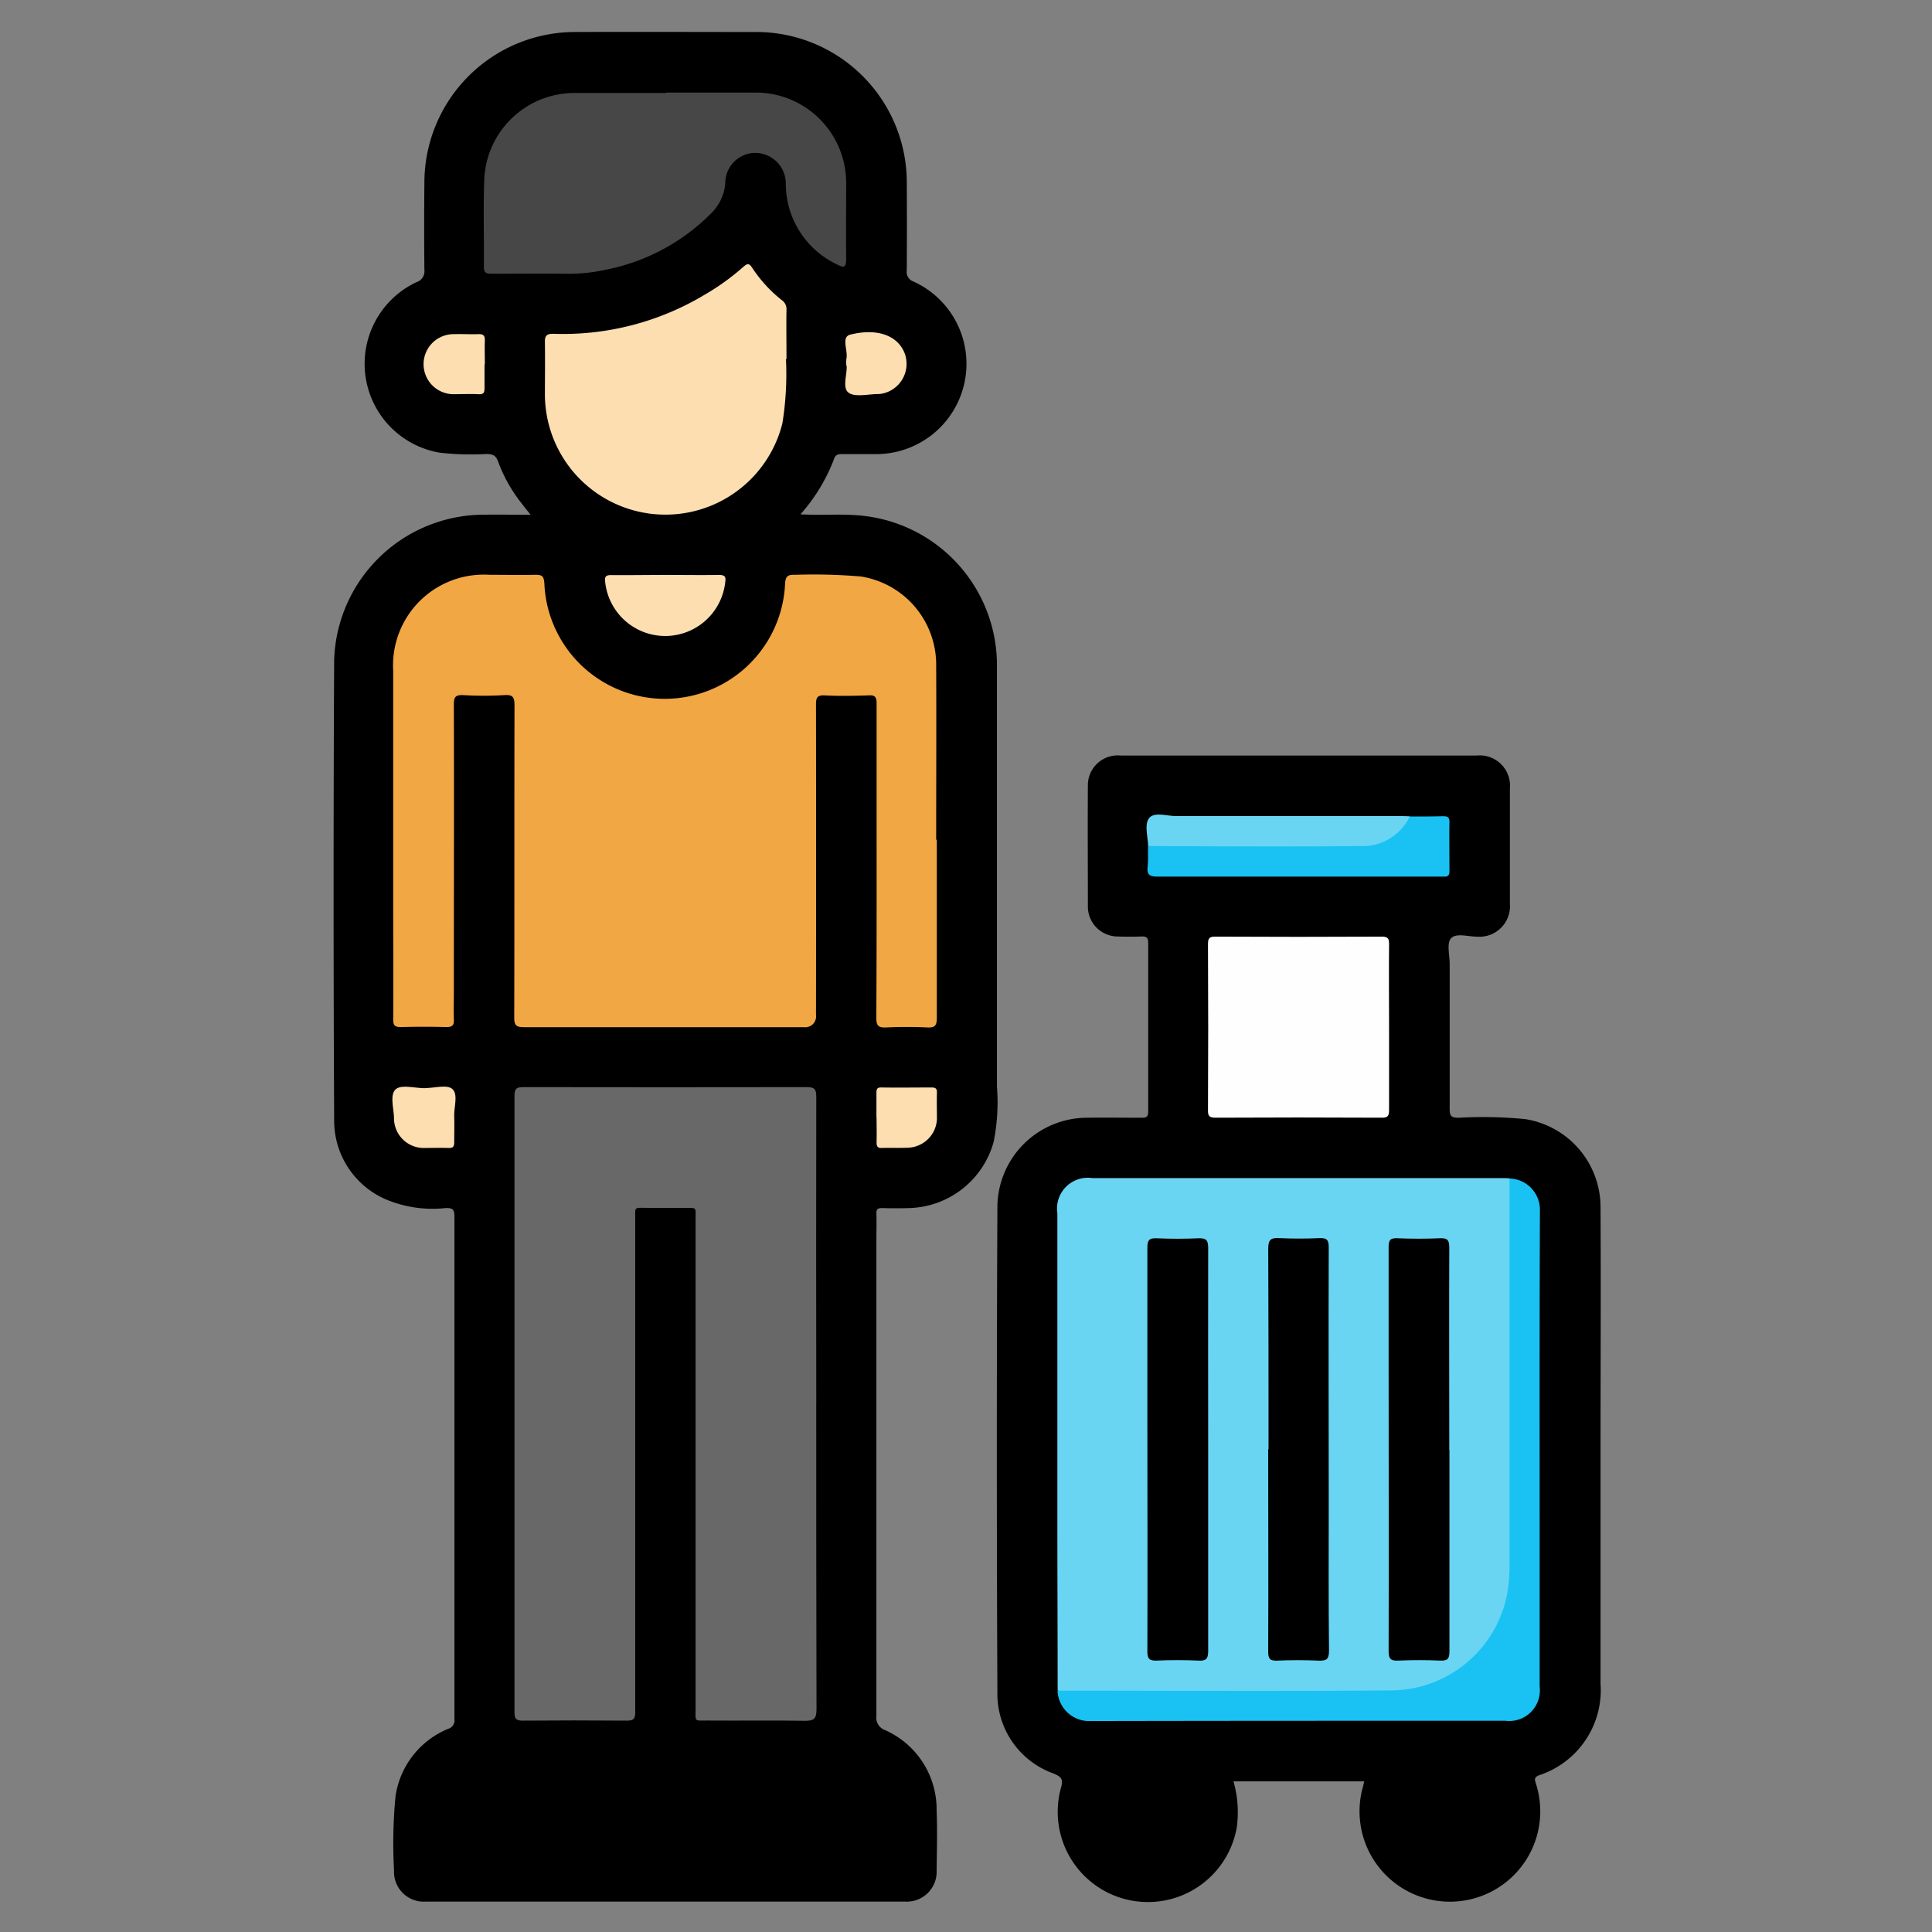
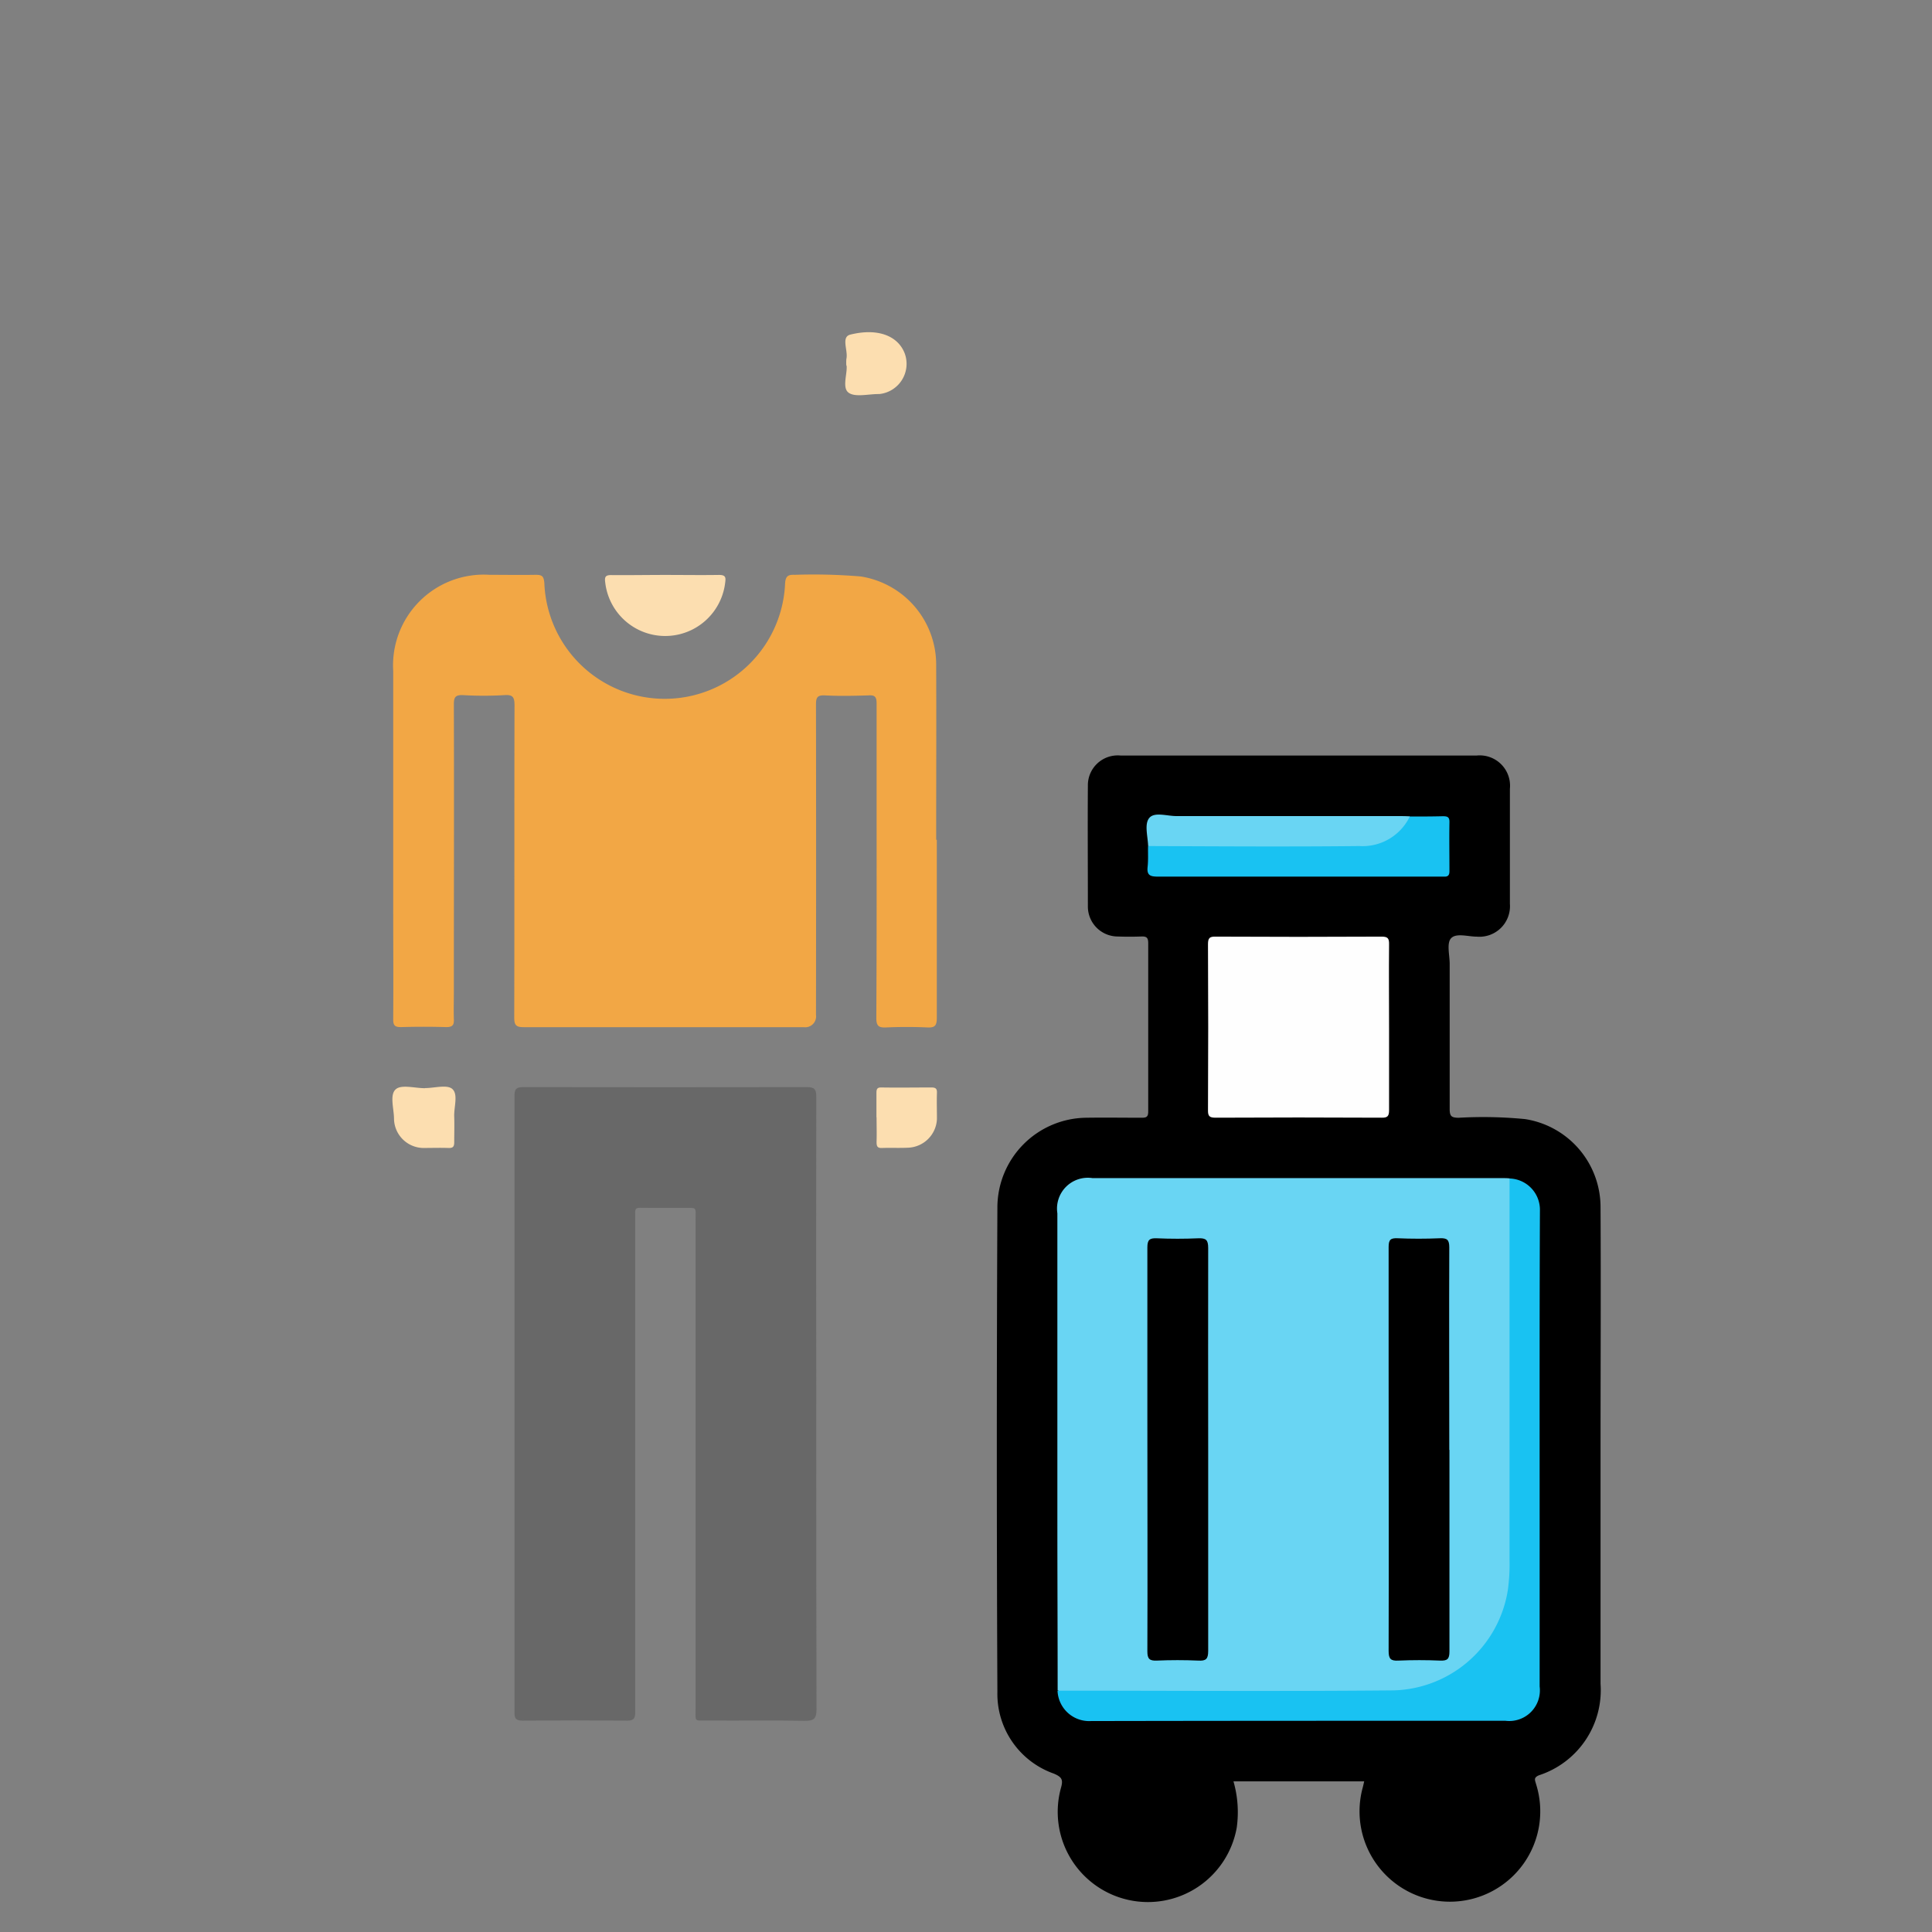
<svg xmlns="http://www.w3.org/2000/svg" id="Layer_1-2" width="48" height="48" viewBox="0 0 48 48">
  <rect x="0" y="0" width="48" height="48" fill="#808080" stroke="none" />
  <path id="Path_9470" data-name="Path 9470" d="M48,24q0,11.894,0,23.784c0,.175-.041.216-.216.216Q24,47.994.216,48C.041,48,0,47.959,0,47.784Q.006,24,0,.216C0,.041.041,0,.216,0Q24,.006,47.784,0c.175,0,.216.041.216.216Q47.994,12.11,48,24Z" fill="none" />
-   <path id="Path_9471" data-name="Path 9471" d="M33.867,14.114c.577.033,1.113-.026,1.648.048a3.733,3.733,0,0,1,3.237,3.706V28.332a5.009,5.009,0,0,1-.082,1.373,2.24,2.24,0,0,1-2.091,1.645c-.227.007-.454.007-.677,0-.112,0-.149.026-.145.141.007.193,0,.391,0,.584V43.967a.325.325,0,0,0,.208.35A2.154,2.154,0,0,1,37.253,46.3c.019.5.007,1,0,1.5a.742.742,0,0,1-.781.781H24.558a.739.739,0,0,1-.785-.774,12.22,12.22,0,0,1,.037-1.846,2.147,2.147,0,0,1,1.31-1.674.217.217,0,0,0,.153-.238q0-6.251,0-12.5c0-.171-.052-.2-.208-.2a2.988,2.988,0,0,1-1.507-.22,2.13,2.13,0,0,1-1.273-1.972q-.028-5.71,0-11.423a3.728,3.728,0,0,1,3.62-3.609c.406-.007.811,0,1.261,0-.1-.123-.175-.22-.253-.32a3.751,3.751,0,0,1-.554-1c-.056-.156-.134-.186-.287-.19a6.815,6.815,0,0,1-1.168-.033,2.24,2.24,0,0,1-.577-4.234.286.286,0,0,0,.2-.309q-.011-1.077,0-2.154a3.744,3.744,0,0,1,3.743-3.754c1.507-.007,3.014,0,4.517,0a3.74,3.74,0,0,1,3.725,3.721q.006,1.1,0,2.2a.253.253,0,0,0,.167.279,2.244,2.244,0,0,1-.938,4.287H34.9c-.093,0-.156.011-.193.115a4.446,4.446,0,0,1-.833,1.377Z" transform="translate(-13.983 -1.336)" />
  <path id="Path_9472" data-name="Path 9472" d="M75.679,75.941H72.442a2.774,2.774,0,0,1,.082,1.146,2.241,2.241,0,1,1-4.368-.982c.06-.208.022-.272-.179-.357a2.1,2.1,0,0,1-1.4-2.024q-.028-6.028,0-12.056a2.232,2.232,0,0,1,2.207-2.214c.461-.007.919,0,1.38,0,.115,0,.16-.022.16-.153,0-1.4,0-2.794,0-4.19,0-.145-.056-.164-.175-.16-.193.007-.391.007-.584,0a.744.744,0,0,1-.74-.748c0-1-.007-2,0-3a.741.741,0,0,1,.811-.748h8.848a.754.754,0,0,1,.826.826V54.14a.759.759,0,0,1-.819.815c-.223,0-.521-.1-.647.045-.108.127-.03.417-.03.633,0,1.2,0,2.4,0,3.606,0,.179.045.212.216.216a10.74,10.74,0,0,1,1.66.033,2.215,2.215,0,0,1,1.872,2.184c.011,2.035,0,4.074,0,6.11v5.734a2.224,2.224,0,0,1-1.526,2.273c-.149.06-.1.127-.074.227a2.245,2.245,0,1,1-4.32.123c.019-.067.033-.13.048-.2Z" transform="translate(-41.797 -31.684)" />
  <path id="Path_9473" data-name="Path 9473" d="M39.77,44.955c0,1.473,0,2.951,0,4.424,0,.2-.052.249-.246.238q-.5-.022-1,0c-.2.011-.26-.033-.257-.249.011-1.864.007-3.728.007-5.6,0-.733,0-1.466,0-2.2,0-.167-.045-.212-.208-.2-.357.011-.718.019-1.075,0-.2-.011-.223.063-.223.234q.006,3.851,0,7.7a.271.271,0,0,1-.305.309q-3.477,0-6.954,0c-.2,0-.238-.056-.238-.246.007-2.582,0-5.165.007-7.747,0-.2-.037-.272-.249-.257a8.659,8.659,0,0,1-1.031,0c-.19-.007-.227.052-.227.231.007,2.381,0,4.759,0,7.14,0,.227-.007.454,0,.677.007.145-.026.2-.19.2-.376-.011-.748-.011-1.124,0-.156,0-.193-.045-.193-.193.007-.945,0-1.89,0-2.832V40.757a2.254,2.254,0,0,1,2.393-2.385c.383,0,.767.007,1.146,0,.16,0,.2.033.216.2A2.993,2.993,0,0,0,36,38.592c.011-.193.078-.227.246-.22a14.064,14.064,0,0,1,1.633.041,2.217,2.217,0,0,1,1.875,2.21c.007,1.444,0,2.887,0,4.331Z" transform="translate(-16.495 -24.091)" fill="#f2a745" />
  <path id="Path_9474" data-name="Path 9474" d="M41.848,80.463c0,2.527,0,5.057.007,7.583,0,.246-.074.29-.3.287-.8-.015-1.607,0-2.411-.007-.335,0-.294.041-.294-.305V75.894c0-.35.048-.3-.316-.305h-.867c-.361,0-.316-.045-.316.305V86.357c0,.584,0,1.172,0,1.756,0,.156-.03.216-.2.216q-1.3-.011-2.6,0c-.175,0-.2-.063-.2-.216q0-7.652,0-15.308c0-.186.06-.216.227-.216q3.522.006,7.044,0c.193,0,.227.067.227.238q-.006,3.818,0,7.632Z" transform="translate(-21.569 -45.58)" fill="#686868" />
-   <path id="Path_9475" data-name="Path 9475" d="M36.839,6.18H39.06a2.245,2.245,0,0,1,2.251,2.262c0,.625-.007,1.247,0,1.872,0,.227-.063.223-.231.134a2.22,2.22,0,0,1-1.269-1.98.764.764,0,0,0-.726-.789.75.75,0,0,0-.778.759,1.18,1.18,0,0,1-.368.759,5.048,5.048,0,0,1-2.6,1.384,4.264,4.264,0,0,1-1.042.1c-.592-.007-1.187,0-1.779,0-.119,0-.208,0-.208-.164.007-.74-.019-1.481.011-2.221a2.245,2.245,0,0,1,2.214-2.106h2.292Z" transform="translate(-20.288 -3.88)" fill="#474747" />
-   <path id="Path_9476" data-name="Path 9476" d="M42.363,19.991a7.712,7.712,0,0,1-.089,1.6,2.995,2.995,0,0,1-5.9-.688c0-.435.007-.874,0-1.31-.007-.182.041-.234.227-.227a6.843,6.843,0,0,0,3.766-.986,5.879,5.879,0,0,0,.945-.685c.1-.086.141-.078.212.03a3.4,3.4,0,0,0,.74.807.269.269,0,0,1,.112.238c-.007.383,0,.763,0,1.228Z" transform="translate(-22.836 -11.072)" fill="#fcdeb0" />
  <path id="Path_9477" data-name="Path 9477" d="M41.9,38.383c.443,0,.889.007,1.332,0,.164,0,.175.056.156.19a1.5,1.5,0,0,1-2.98,0c-.019-.138,0-.19.16-.186C41.013,38.391,41.46,38.383,41.9,38.383Z" transform="translate(-25.371 -24.099)" fill="#fcdeb0" />
  <path id="Path_9478" data-name="Path 9478" d="M58.52,73.354c0-.2,0-.406,0-.61,0-.1.022-.138.13-.134.413.007.826,0,1.239,0,.1,0,.138.03.134.13-.007.22,0,.439,0,.655a.746.746,0,0,1-.707.711c-.22.011-.435,0-.655.007-.123.007-.138-.048-.138-.153.007-.2,0-.406,0-.61Z" transform="translate(-36.745 -45.592)" fill="#fcdeb0" />
  <path id="Path_9479" data-name="Path 9479" d="M27.017,72.589c.234,0,.547-.093.677.022.153.134.037.454.048.692.007.212,0,.42,0,.633,0,.115-.037.145-.145.141-.212-.007-.42,0-.633,0a.739.739,0,0,1-.718-.722c0-.253-.115-.6.045-.737.138-.123.473-.026.722-.026Z" transform="translate(-16.457 -45.556)" fill="#fcdeb0" />
-   <path id="Path_9480" data-name="Path 9480" d="M29.826,23.041c0,.193,0,.391,0,.584,0,.112-.011.171-.145.164-.208-.011-.42,0-.629,0a.746.746,0,0,1,.011-1.492c.2-.007.406.007.607,0,.141-.007.167.048.164.171-.007.193,0,.391,0,.584Z" transform="translate(-17.788 -13.995)" fill="#fcdeb0" />
  <path id="Path_9481" data-name="Path 9481" d="M56.46,23.009a1.1,1.1,0,0,1,0-.16c.052-.208-.141-.551.1-.61.692-.171,1.187.037,1.351.469a.754.754,0,0,1-.633,1.008h-.022c-.257,0-.584.086-.744-.037s-.026-.465-.045-.666Z" transform="translate(-35.433 -13.926)" fill="#fcdeb0" />
  <path id="Path_9482" data-name="Path 9482" d="M70.607,91.393c0-1.4-.007-2.806-.007-4.208v-7.65a.766.766,0,0,1,.874-.874H81.651c.063,0,.123,0,.186.007a.4.4,0,0,1,.074.309c0,3.167.007,6.337,0,9.5a3.04,3.04,0,0,1-2.984,2.98c-2.675.022-5.351.007-8.03,0a.364.364,0,0,1-.287-.074Z" transform="translate(-44.33 -49.391)" fill="#69d5f3" />
  <path id="Path_9483" data-name="Path 9483" d="M85.158,64.813c0,.677,0,1.358,0,2.035,0,.153-.037.193-.19.19q-2.06-.011-4.119,0c-.153,0-.193-.037-.19-.19q.011-2.06,0-4.119c0-.153.037-.193.19-.19q2.06.011,4.119,0c.153,0,.193.037.19.19-.007.7,0,1.388,0,2.084Z" transform="translate(-50.647 -39.269)" fill="#fefefe" />
  <path id="Path_9484" data-name="Path 9484" d="M70.611,91.4c2.783,0,5.567.019,8.35-.007a2.954,2.954,0,0,0,2.835-2.5,4.676,4.676,0,0,0,.041-.718v-9.5a.778.778,0,0,1,.755.8c-.011,2.527-.007,5.057-.007,7.583v4.238a.761.761,0,0,1-.852.852c-3.434,0-6.865,0-10.3.007a.786.786,0,0,1-.826-.759Z" transform="translate(-44.333 -49.396)" fill="#19c2f2" />
  <path id="Path_9485" data-name="Path 9485" d="M83.135,54.507c.272,0,.547,0,.819-.007.112,0,.171.015.167.149-.007.406,0,.811,0,1.217,0,.1-.037.141-.138.134h-.115q-3.5,0-7,0c-.19,0-.268-.041-.246-.242.019-.171.007-.342.011-.513a.524.524,0,0,1,.38-.067c1.518,0,3.036-.011,4.554,0a1.707,1.707,0,0,0,1.473-.6.592.592,0,0,1,.089-.074Z" transform="translate(-48.11 -34.221)" fill="#19c2f2" />
  <path id="Path_9486" data-name="Path 9486" d="M83.094,54.448a1.3,1.3,0,0,1-1.25.733c-1.749.019-3.5.007-5.25,0-.007-.242-.1-.547.03-.7s.439-.045.67-.045c1.823,0,3.647,0,5.47,0,.108,0,.22,0,.327.007Z" transform="translate(-48.069 -34.161)" fill="#69d5f3" />
  <path id="Path_9487" data-name="Path 9487" d="M78.127,87.941c0,1.663,0,3.323,0,4.986,0,.2-.056.249-.246.238-.342-.015-.688-.015-1.031,0-.179.007-.234-.041-.234-.227.007-1.935,0-3.87,0-5.8,0-1.414,0-2.824,0-4.238,0-.19.056-.234.234-.227.342.015.688.015,1.031,0,.193-.007.246.041.246.242C78.123,84.589,78.127,86.267,78.127,87.941Z" transform="translate(-48.11 -51.908)" />
-   <path id="Path_9488" data-name="Path 9488" d="M84.687,87.914c0-1.663,0-3.323-.007-4.986,0-.223.067-.272.272-.26q.5.022,1,0c.186-.007.231.045.231.231-.007,2.121,0,4.246,0,6.367,0,1.217-.007,2.433.007,3.65,0,.216-.063.257-.26.249-.342-.015-.688-.015-1.031,0-.175.007-.22-.045-.22-.22.007-1.678,0-3.356,0-5.031Z" transform="translate(-53.171 -51.907)" />
  <path id="Path_9489" data-name="Path 9489" d="M94.237,87.936q0,2.506,0,5.008c0,.19-.052.234-.234.227-.342-.015-.688-.015-1.031,0-.193.011-.246-.041-.246-.238.007-2.37,0-4.744,0-7.114,0-.975,0-1.95,0-2.925,0-.179.048-.223.22-.216.35.015.7.015,1.053,0,.179-.007.234.037.234.227-.007,1.678,0,3.356,0,5.031Z" transform="translate(-58.226 -51.914)" />
</svg>